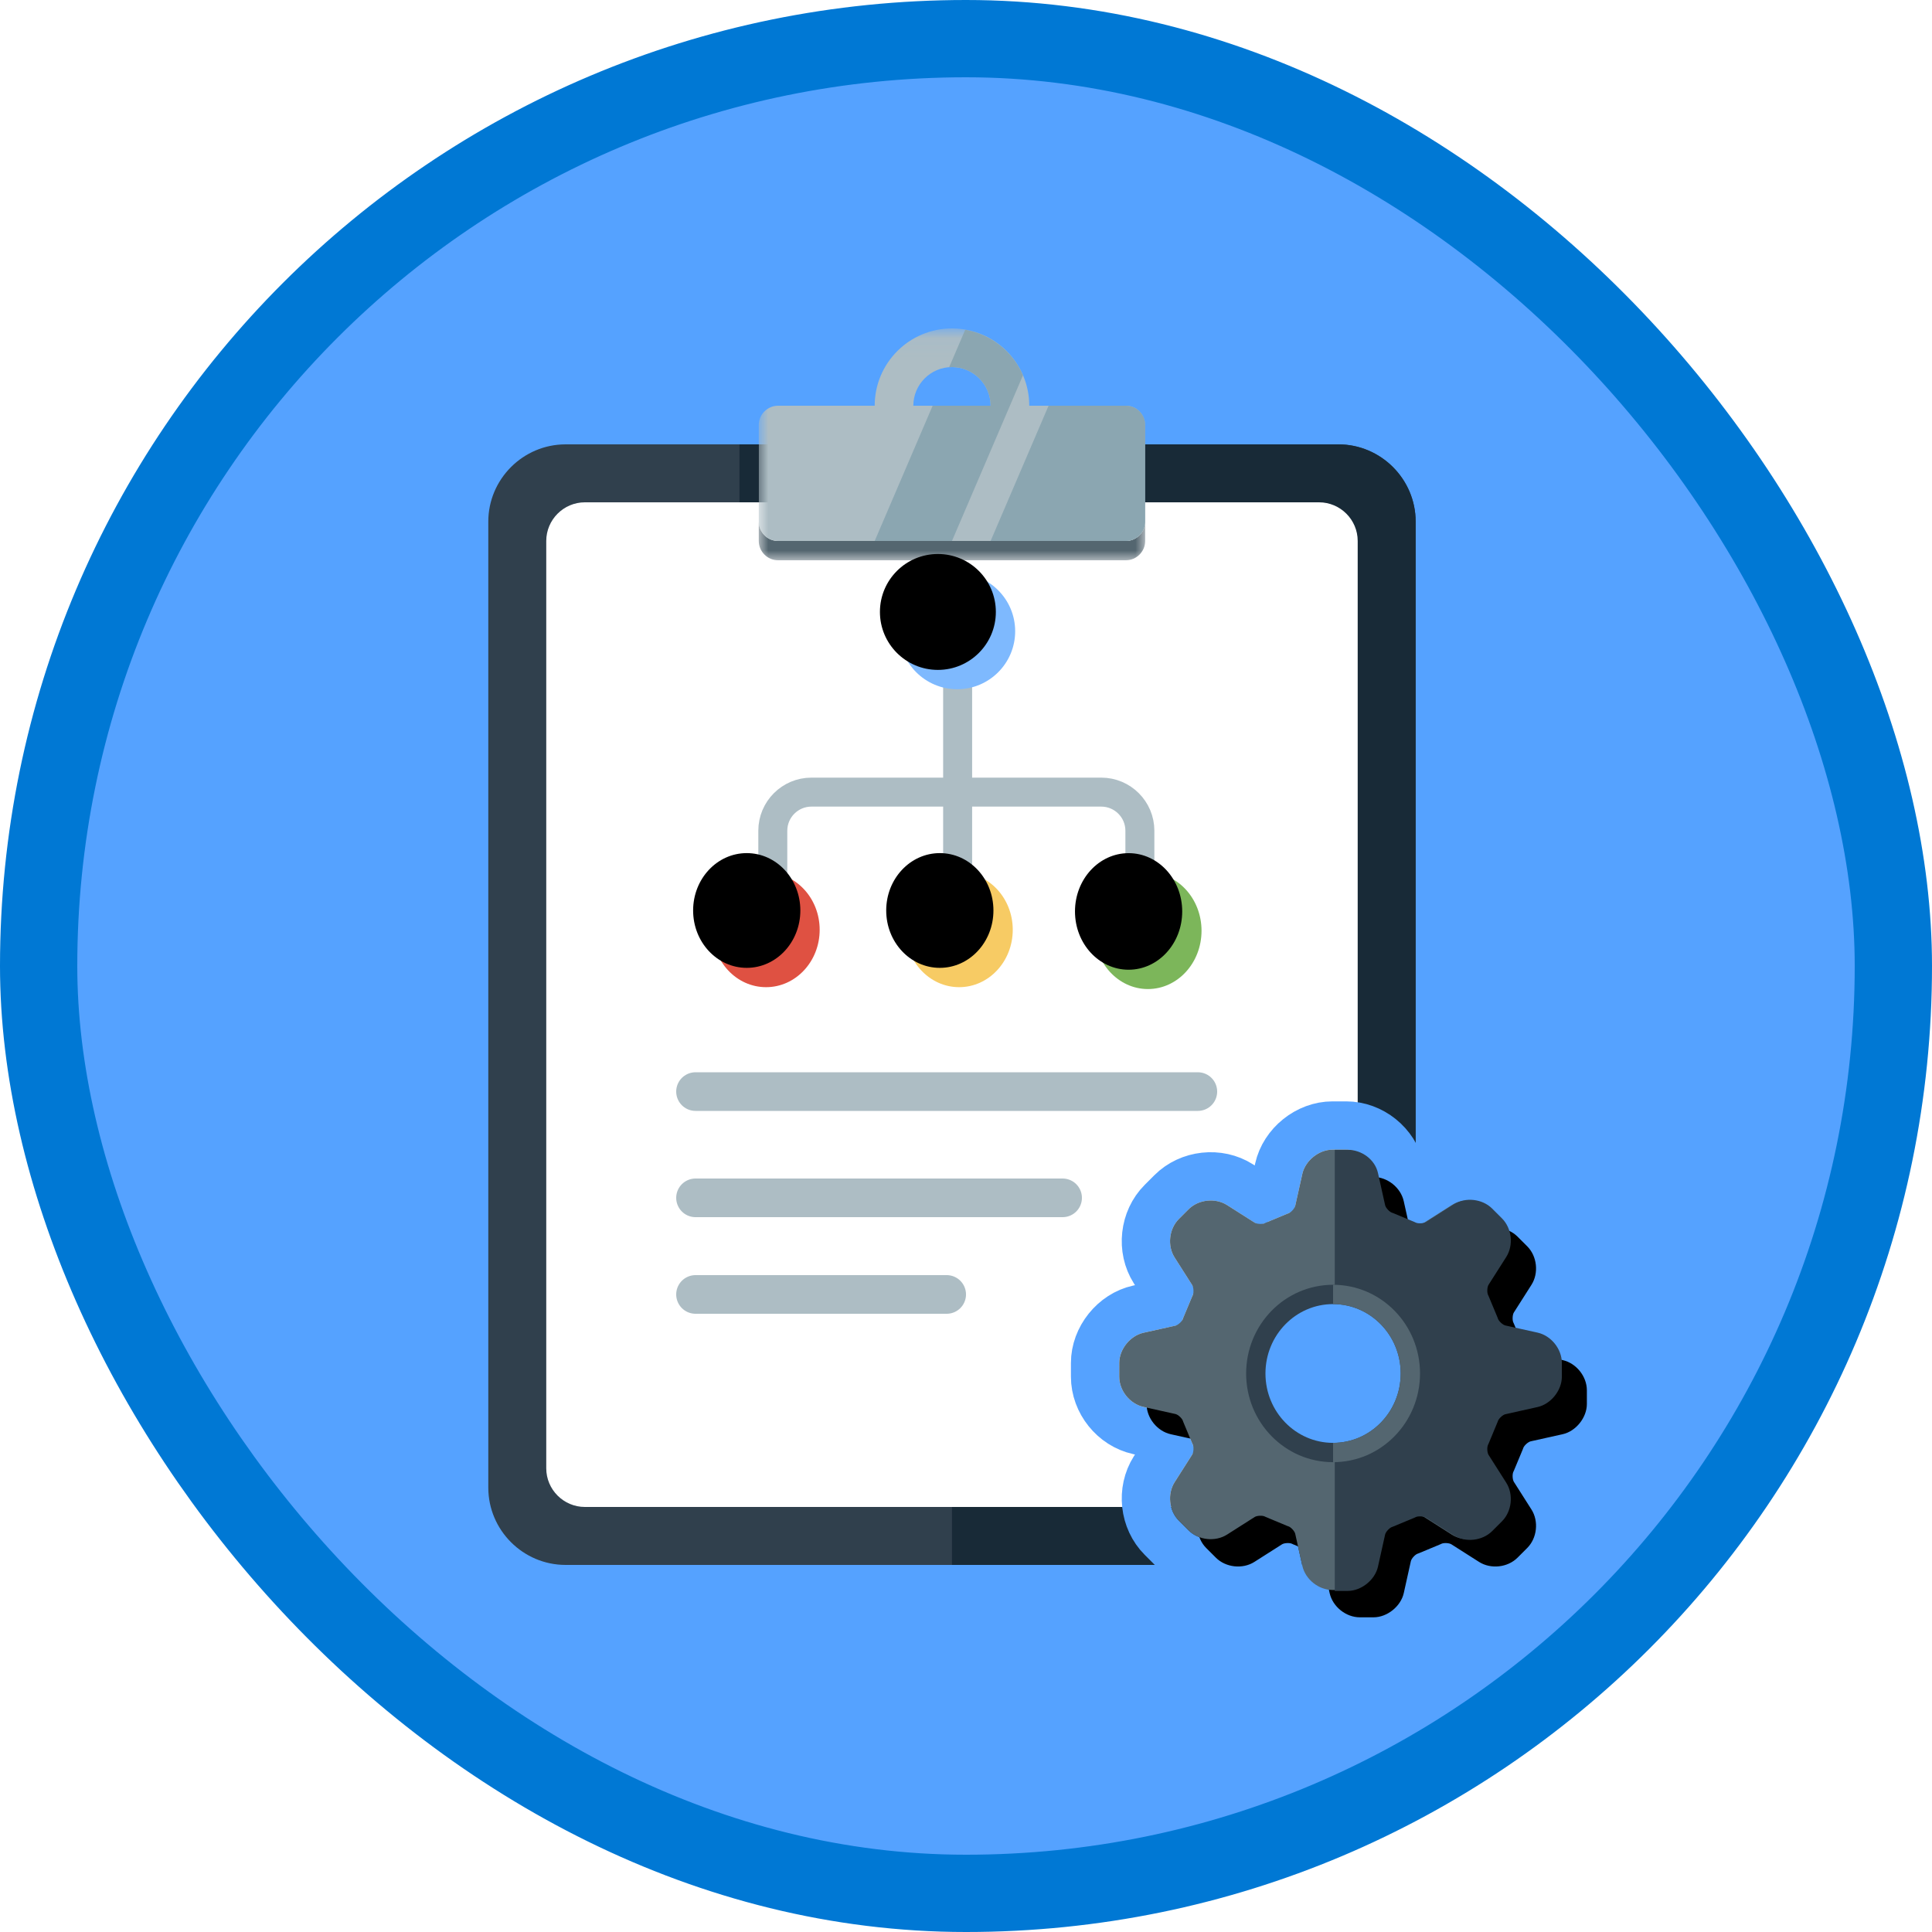
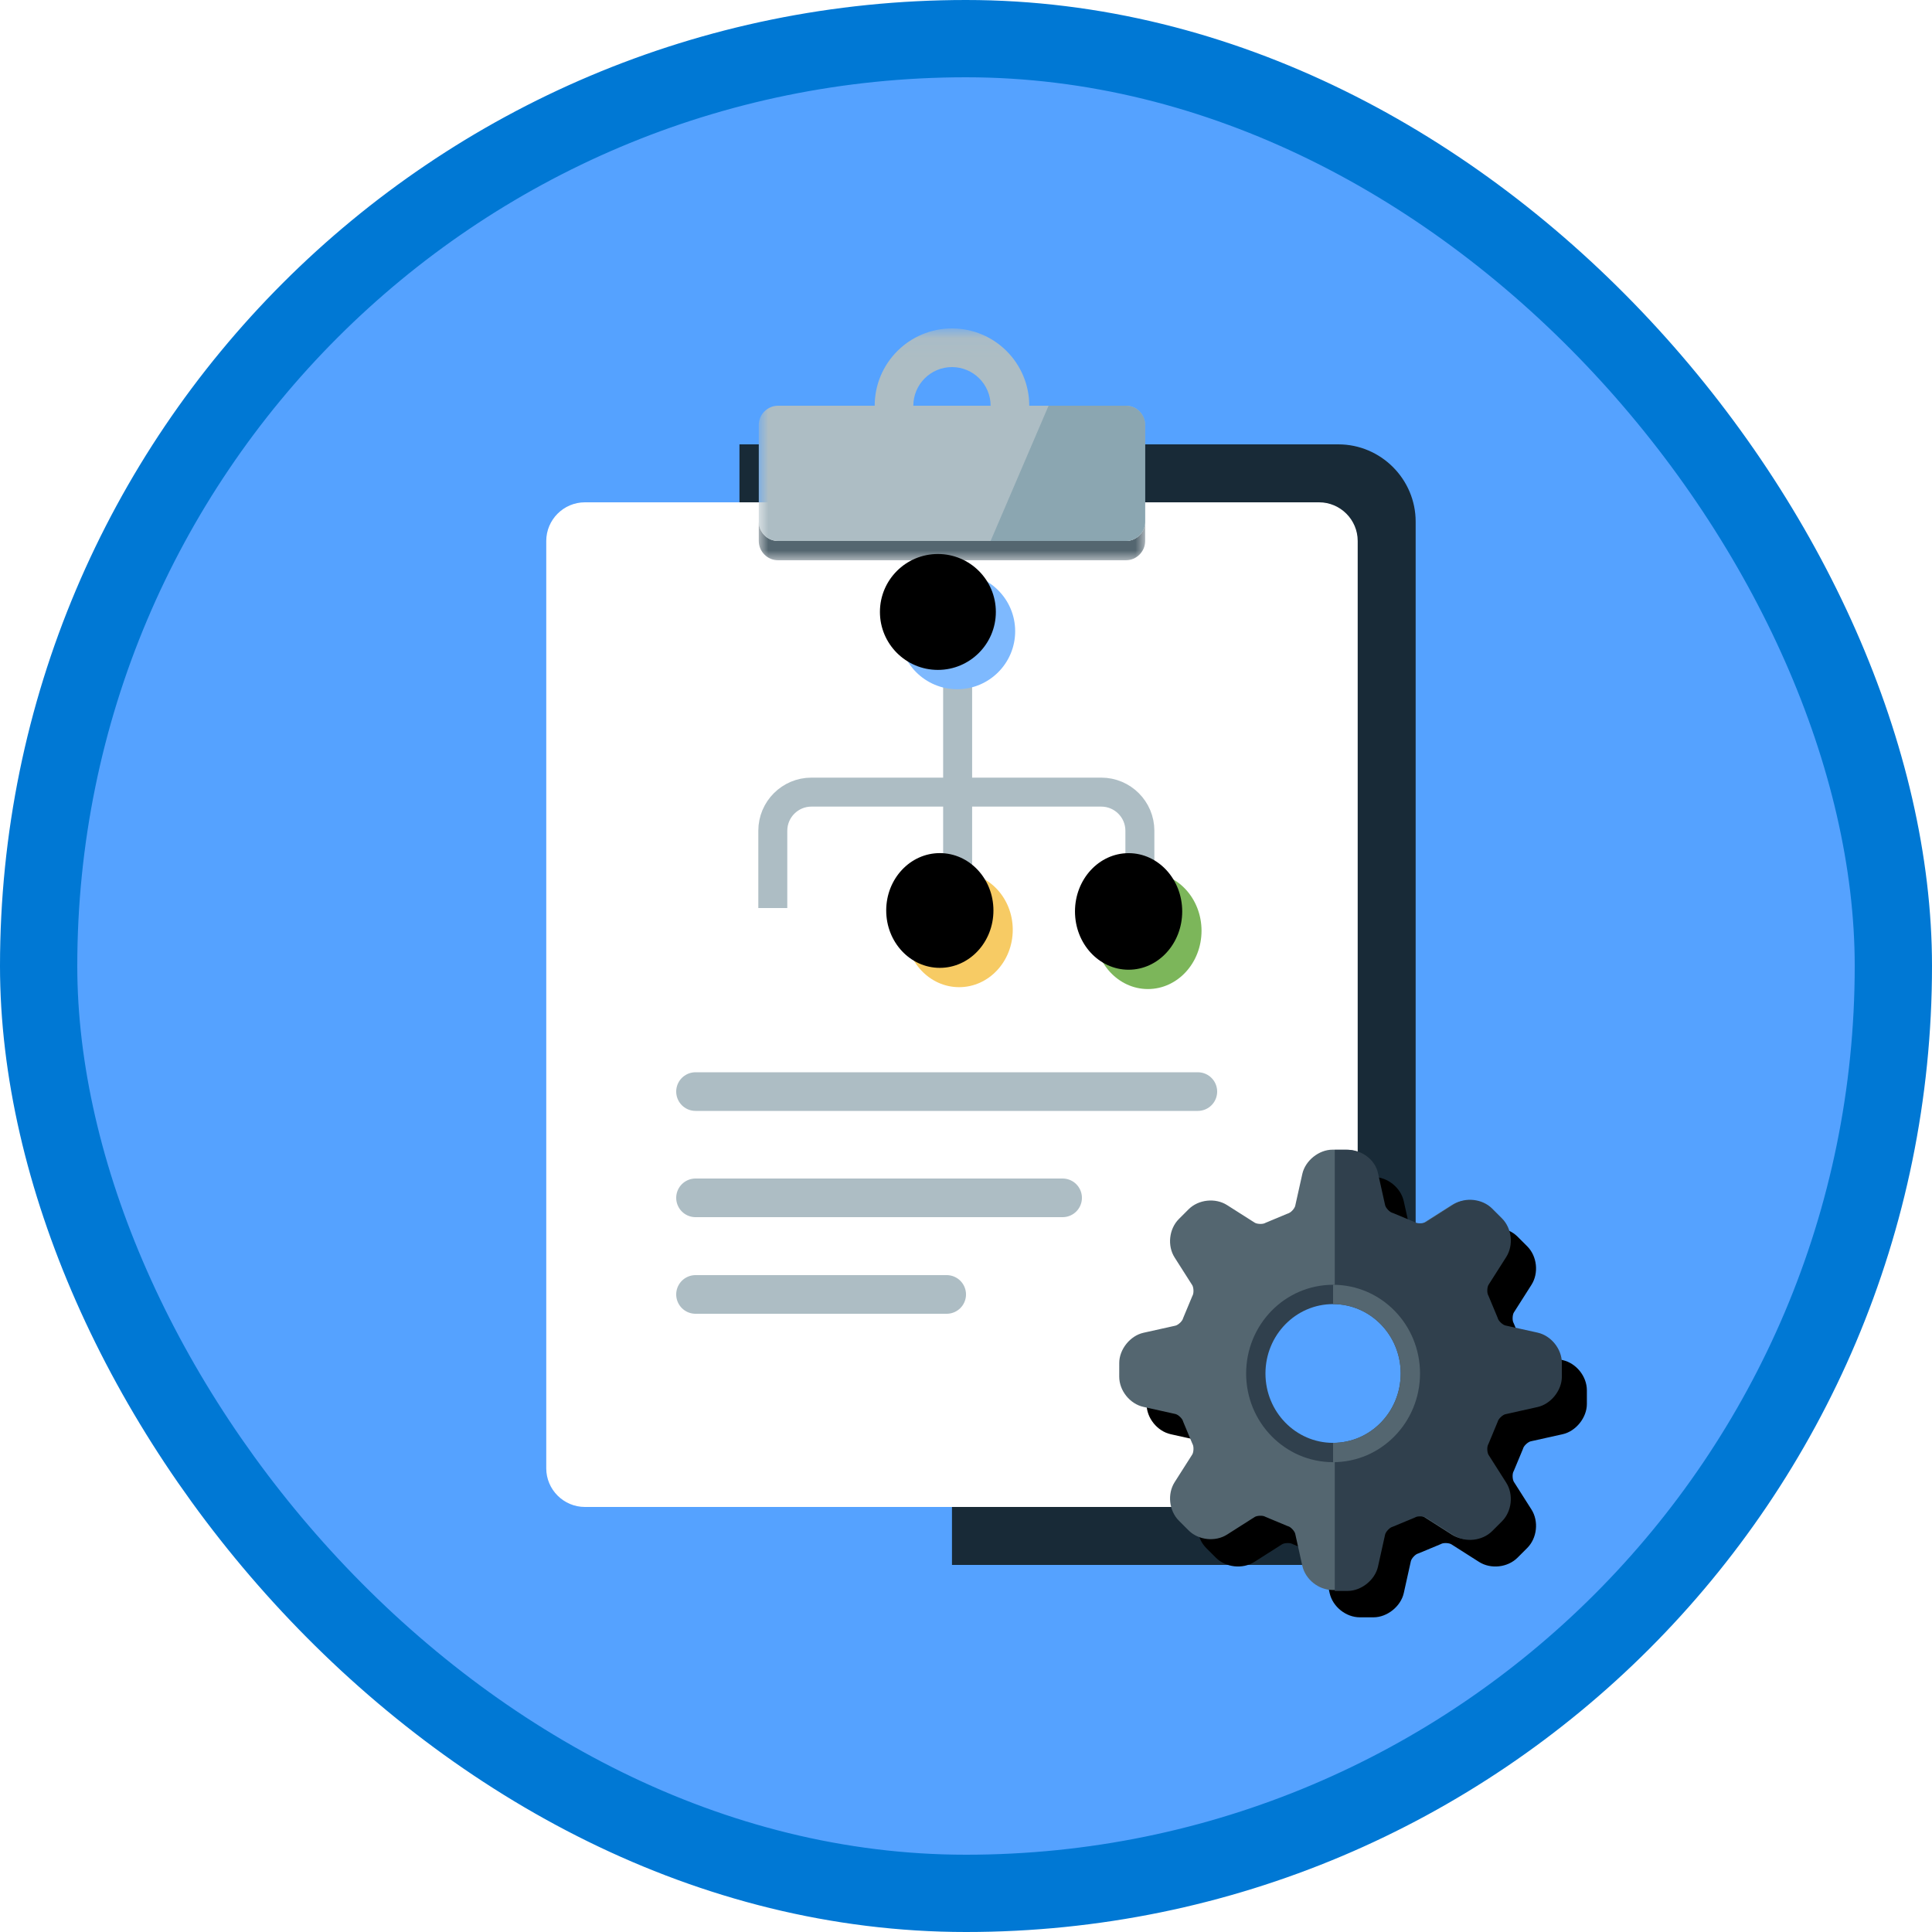
<svg xmlns="http://www.w3.org/2000/svg" xmlns:xlink="http://www.w3.org/1999/xlink" width="100px" height="100px" viewBox="0 0 100 100" version="1.1">
  <title>Extending the Power Platform user experience Model Driven apps/automate-business-process-flows-with-client-script</title>
  <desc>Created with Sketch.</desc>
  <defs>
    <rect id="path-1" x="0" y="0" width="96" height="96" rx="48" />
    <filter x="-8.2%" y="-6.2%" width="116.3%" height="112.5%" filterUnits="objectBoundingBox" id="filter-3">
      <feOffset dx="0" dy="2" in="SourceAlpha" result="shadowOffsetOuter1" />
      <feColorMatrix values="0 0 0 0 0   0 0 0 0 0   0 0 0 0 0  0 0 0 0.1 0" type="matrix" in="shadowOffsetOuter1" result="shadowMatrixOuter1" />
      <feMerge>
        <feMergeNode in="shadowMatrixOuter1" />
        <feMergeNode in="SourceGraphic" />
      </feMerge>
    </filter>
    <polygon id="path-4" points="0.001 0.04 20.001 0.04 20.001 12 0.001 12" />
    <path d="M13.545,6.674 C11.888,6.674 10.545,5.33 10.545,3.674 C10.545,2.017 11.888,0.674 13.545,0.674 C15.202,0.674 16.545,2.017 16.545,3.674 C16.545,5.33 15.202,6.674 13.545,6.674 Z" id="path-6" />
    <filter x="-8.3%" y="-8.3%" width="116.7%" height="116.7%" filterUnits="objectBoundingBox" id="filter-7">
      <feOffset dx="-1" dy="-1" in="SourceAlpha" result="shadowOffsetInner1" />
      <feComposite in="shadowOffsetInner1" in2="SourceAlpha" operator="arithmetic" k2="-1" k3="1" result="shadowInnerInner1" />
      <feColorMatrix values="0 0 0 0 0   0 0 0 0 0   0 0 0 0 0  0 0 0 0.1 0" type="matrix" in="shadowInnerInner1" />
    </filter>
    <path d="M2.916,6.096 C1.383,6.096 0.141,4.766 0.141,3.126 C0.141,1.486 1.383,0.157 2.916,0.157 C4.449,0.157 5.691,1.486 5.691,3.126 C5.691,4.766 4.449,6.096 2.916,6.096 Z" id="path-8" />
    <filter x="-9.0%" y="-8.4%" width="118.0%" height="116.8%" filterUnits="objectBoundingBox" id="filter-9">
      <feOffset dx="-1" dy="-1" in="SourceAlpha" result="shadowOffsetInner1" />
      <feComposite in="shadowOffsetInner1" in2="SourceAlpha" operator="arithmetic" k2="-1" k3="1" result="shadowInnerInner1" />
      <feColorMatrix values="0 0 0 0 0   0 0 0 0 0   0 0 0 0 0  0 0 0 0.1 0" type="matrix" in="shadowInnerInner1" />
    </filter>
-     <path d="M2.916,6.096 C1.383,6.096 0.141,4.766 0.141,3.126 C0.141,1.486 1.383,0.157 2.916,0.157 C4.449,0.157 5.691,1.486 5.691,3.126 C5.691,4.766 4.449,6.096 2.916,6.096 Z" id="path-10" />
    <filter x="-9.0%" y="-8.4%" width="118.0%" height="116.8%" filterUnits="objectBoundingBox" id="filter-11">
      <feOffset dx="-1" dy="-1" in="SourceAlpha" result="shadowOffsetInner1" />
      <feComposite in="shadowOffsetInner1" in2="SourceAlpha" operator="arithmetic" k2="-1" k3="1" result="shadowInnerInner1" />
      <feColorMatrix values="0 0 0 0 0   0 0 0 0 0   0 0 0 0 0  0 0 0 0.1 0" type="matrix" in="shadowInnerInner1" />
    </filter>
    <path d="M2.916,6.193 C1.383,6.193 0.141,4.842 0.141,3.176 C0.141,1.51 1.383,0.159 2.916,0.159 C4.449,0.159 5.691,1.51 5.691,3.176 C5.691,4.842 4.449,6.193 2.916,6.193 Z" id="path-12" />
    <filter x="-9.0%" y="-8.3%" width="118.0%" height="116.6%" filterUnits="objectBoundingBox" id="filter-13">
      <feOffset dx="-1" dy="-1" in="SourceAlpha" result="shadowOffsetInner1" />
      <feComposite in="shadowOffsetInner1" in2="SourceAlpha" operator="arithmetic" k2="-1" k3="1" result="shadowInnerInner1" />
      <feColorMatrix values="0 0 0 0 0   0 0 0 0 0   0 0 0 0 0  0 0 0 0.1 0" type="matrix" in="shadowInnerInner1" />
    </filter>
    <path d="M14.956,11.964 C14.956,13.927 13.359,15.525 11.395,15.525 C9.432,15.525 7.834,13.927 7.834,11.964 C7.834,10 9.432,8.403 11.395,8.403 C13.359,8.403 14.956,10 14.956,11.964 Z M19.882,9.678 C19.746,9.648 19.535,9.455 19.492,9.323 C19.487,9.305 19.48,9.287 19.473,9.27 L19.016,8.159 C19.008,8.14 18.999,8.121 18.99,8.102 C18.926,7.979 18.938,7.696 19.012,7.58 L19.923,6.148 C20.31,5.541 20.214,4.667 19.705,4.158 L19.201,3.654 C18.704,3.157 17.805,3.058 17.211,3.436 L15.779,4.346 C15.731,4.377 15.618,4.411 15.484,4.411 C15.375,4.411 15.293,4.388 15.257,4.37 C15.239,4.36 15.219,4.351 15.2,4.343 L14.09,3.886 C14.072,3.879 14.054,3.872 14.036,3.867 C13.904,3.824 13.711,3.613 13.682,3.477 L13.314,1.822 C13.157,1.119 12.471,0.569 11.751,0.569 L11.039,0.569 C10.319,0.569 9.633,1.119 9.477,1.821 L9.109,3.478 C9.079,3.613 8.887,3.824 8.754,3.867 C8.736,3.872 8.719,3.879 8.701,3.886 L7.591,4.343 C7.571,4.351 7.552,4.36 7.533,4.37 C7.497,4.388 7.416,4.411 7.306,4.411 C7.172,4.411 7.059,4.377 7.011,4.346 L5.58,3.436 C4.985,3.058 4.086,3.158 3.59,3.655 L3.086,4.158 C2.577,4.667 2.481,5.542 2.867,6.149 L3.778,7.58 C3.852,7.697 3.865,7.979 3.801,8.102 C3.791,8.121 3.782,8.14 3.774,8.159 L3.317,9.27 C3.31,9.287 3.304,9.305 3.298,9.323 C3.256,9.455 3.045,9.648 2.909,9.678 L1.253,10.046 C0.551,10.202 5.68434189e-14,10.888 5.68434189e-14,11.608 L5.68434189e-14,12.32 C5.68434189e-14,13.04 0.551,13.726 1.253,13.882 L2.909,14.25 C3.045,14.28 3.256,14.472 3.298,14.605 C3.304,14.623 3.31,14.641 3.317,14.658 L3.774,15.769 C3.782,15.788 3.791,15.807 3.801,15.825 C3.865,15.948 3.852,16.231 3.778,16.348 L2.867,17.779 C2.481,18.386 2.577,19.261 3.086,19.77 L3.59,20.274 C4.086,20.769 4.984,20.87 5.58,20.492 L7.011,19.581 C7.059,19.55 7.172,19.517 7.306,19.517 C7.416,19.517 7.497,19.539 7.533,19.558 C7.552,19.567 7.571,19.577 7.591,19.585 L8.701,20.042 C8.719,20.049 8.736,20.055 8.754,20.061 C8.887,20.103 9.079,20.315 9.109,20.45 L9.477,22.106 C9.633,22.809 10.319,23.359 11.039,23.359 L11.751,23.359 C12.471,23.359 13.157,22.809 13.313,22.106 L13.682,20.45 C13.711,20.315 13.904,20.103 14.036,20.061 C14.054,20.055 14.072,20.049 14.09,20.042 L15.2,19.585 C15.219,19.577 15.238,19.567 15.257,19.558 C15.293,19.539 15.375,19.517 15.484,19.517 C15.618,19.517 15.731,19.55 15.779,19.581 L17.211,20.492 C17.805,20.87 18.704,20.77 19.201,20.274 L19.705,19.77 C20.214,19.261 20.31,18.387 19.923,17.779 L19.012,16.348 C18.938,16.231 18.926,15.948 18.99,15.826 C18.999,15.807 19.008,15.788 19.016,15.769 L19.473,14.658 C19.48,14.641 19.487,14.623 19.492,14.605 C19.535,14.472 19.746,14.28 19.882,14.25 L21.537,13.882 C22.24,13.726 22.791,13.04 22.791,12.32 L22.791,11.608 C22.791,10.888 22.24,10.202 21.538,10.046 L19.882,9.678 Z" id="path-14" />
    <filter x="-4.4%" y="-4.4%" width="108.8%" height="117.6%" filterUnits="objectBoundingBox" id="filter-15">
      <feOffset dx="0" dy="2" in="SourceAlpha" result="shadowOffsetOuter1" />
      <feColorMatrix values="0 0 0 0 0   0 0 0 0 0   0 0 0 0 0  0 0 0 0.1 0" type="matrix" in="shadowOffsetOuter1" />
    </filter>
    <path d="M0.333,8.591 C2.175,8.591 3.667,6.76 3.667,4.5 L3.667,4.5 C3.667,2.24 2.175,0.409 0.333,0.409 L0.333,0.409 L0.333,8.591 Z" id="path-16" />
  </defs>
  <g id="Badges" stroke="none" stroke-width="1" fill="none" fill-rule="evenodd">
    <g id="Extending-the-Power-Platform-user-experience-Model-Driven-apps" transform="translate(-50, -260)">
      <g id="Extending-the-Power-Platform-user-experience-Model-Driven-apps/automate-business-process-flows-with-client-script" transform="translate(50, 260)">
        <g id="Mask" transform="translate(2, 2)">
          <mask id="mask-2" fill="white">
            <use xlink:href="#path-1" />
          </mask>
          <use id="BG" fill="#55A2FF" xlink:href="#path-1" />
          <g id="4" mask="url(#mask-2)">
            <g transform="translate(23, 13)" id="Group-73">
              <g transform="translate(0.273, 0)">
                <g id="Group-4" filter="url(#filter-3)">
-                   <path d="M4.001,64 C1.801,64 0.001,62.2 0.001,60 L0.001,10 C0.001,7.8 1.801,6 4.001,6 L44.001,6 C46.201,6 48.001,7.8 48.001,10 L48.001,60 C48.001,62.2 46.201,64 44.001,64 L4.001,64" id="Fill-18" fill="#30404D" />
                  <path d="M44.001,6 L24.001,6 L24.001,64 L44.001,64 C46.201,64 48.001,62.2 48.001,60 L48.001,10 C48.001,7.8 46.201,6 44.001,6" id="Fill-19" fill="#182A37" />
                  <path d="M3.001,59 L3.001,11 C3.001,9.899 3.901,9 5.001,9 L43.001,9 C44.101,9 45.001,9.899 45.001,11 L45.001,59 C45.001,60.101 44.101,61 43.001,61 L5.001,61 C3.901,61 3.001,60.101 3.001,59 Z" id="Fill-20" fill="#FFFFFF" />
                  <g id="Group-25" transform="translate(14, 0)">
                    <mask id="mask-5" fill="white">
                      <use xlink:href="#path-4" />
                    </mask>
                    <g id="Clip-23" />
                    <path d="M19.001,11 L1.001,11 C0.451,11 0.001,10.55 0.001,10 L0.001,11 C0.001,11.55 0.451,12 1.001,12 L19.001,12 C19.551,12 20.001,11.55 20.001,11 L20.001,10 C20.001,10.55 19.551,11 19.001,11" id="Fill-22" fill="#546670" mask="url(#mask-5)" />
                    <path d="M10.001,2 C11.104,2 12.001,2.897 12.001,4 L8.001,4 C8.001,2.897 8.897,2 10.001,2 Z M19.001,4 L14.001,4 C14.001,1.791 12.21,0 10.001,0 C7.792,0 6.001,1.791 6.001,4 L1.001,4 C0.451,4 0.001,4.45 0.001,5 L0.001,10 C0.001,10.55 0.451,11 1.001,11 L19.001,11 C19.551,11 20.001,10.55 20.001,10 L20.001,5 C20.001,4.45 19.551,4 19.001,4 L19.001,4 Z" id="Fill-24" fill="#ADBDC4" mask="url(#mask-5)" />
                  </g>
                  <polygon id="Fill-26" fill="#182A37" points="13.001 9 14.001 9 14.001 6 13.001 6" />
                  <path d="M34.001,10 L34.001,5 C34.001,4.45 33.551,4 33.001,4 L29.001,4 L26.001,11 L33.001,11 C33.551,11 34.001,10.55 34.001,10" id="Fill-33" fill="#8BA6B1" />
-                   <path d="M24.686,0.069 L23.852,2.015 C23.902,2.011 23.95,2 24.001,2 C25.104,2 26.001,2.897 26.001,4 L23.001,4 L20.001,11 L24.001,11 L27.676,2.424 C27.151,1.202 26.033,0.303 24.686,0.069" id="Fill-34" fill="#8BA6B1" />
                </g>
              </g>
            </g>
          </g>
          <g id="Group" mask="url(#mask-2)">
            <g transform="translate(34, 27)">
              <g id="Group-56" stroke="none" stroke-width="1" fill-rule="evenodd" transform="translate(11.539, 6)">
                <g id="Group-70" transform="translate(0.917, 0)">
-                   <path d="" id="Path-2" stroke="#979797" />
                  <path d="M1.111,11.727 L1.111,0.062" id="Path-3" stroke="#ADBDC4" stroke-width="1.5" />
                </g>
              </g>
              <g id="Fill-25" stroke="none">
                <use fill="#7EB9FE" fill-rule="evenodd" xlink:href="#path-6" />
                <use fill="black" fill-opacity="1" filter="url(#filter-7)" xlink:href="#path-6" />
              </g>
              <g id="Group-56" stroke="none" stroke-width="1" fill-rule="evenodd" transform="translate(10, 16)">
                <g id="Group-70" transform="translate(0.729, 0)">
                  <g id="Fill-25">
                    <use fill="#F7CB64" fill-rule="evenodd" xlink:href="#path-8" />
                    <use fill="black" fill-opacity="1" filter="url(#filter-9)" xlink:href="#path-8" />
                  </g>
                </g>
              </g>
              <path d="M4,18 L4,14 C4,12.895 4.895,12 6,12 L21,12 C22.105,12 23,12.895 23,14 L23,17.881" id="Path-4" stroke="#ADBDC4" stroke-width="1.5" />
              <g id="Group-56" stroke="none" stroke-width="1" fill-rule="evenodd" transform="translate(0, 16)">
                <g id="Group-70" transform="translate(0.735, 0)">
                  <g id="Fill-25">
                    <use fill="#DF5142" fill-rule="evenodd" xlink:href="#path-10" />
                    <use fill="black" fill-opacity="1" filter="url(#filter-11)" xlink:href="#path-10" />
                  </g>
                </g>
              </g>
              <g id="Group-56" stroke="none" stroke-width="1" fill-rule="evenodd" transform="translate(20, 16)">
                <g id="Group-70" transform="translate(0.5, 0)">
                  <g id="Fill-25">
                    <use fill="#7CB65A" fill-rule="evenodd" xlink:href="#path-12" />
                    <use fill="black" fill-opacity="1" filter="url(#filter-13)" xlink:href="#path-12" />
                  </g>
                </g>
              </g>
            </g>
          </g>
          <path d="M34,54.5 L60,54.5" id="Path-218" stroke="#ADBDC4" stroke-width="2" stroke-linecap="round" mask="url(#mask-2)" />
          <path d="M34,60 L53,60" id="Path-218" stroke="#ADBDC4" stroke-width="2" stroke-linecap="round" mask="url(#mask-2)" />
          <path d="M34,65 L47,65" id="Path-218" stroke="#ADBDC4" stroke-width="2" stroke-linecap="round" mask="url(#mask-2)" />
          <g id="Gear" mask="url(#mask-2)">
            <g transform="translate(50, 52)">
              <g id="Group-10" stroke-width="1" fill="none" fill-rule="evenodd" transform="translate(17.426, 16.854) rotate(-45) translate(-17.426, -16.854) translate(5.926, 4.854)">
-                 <path d="M13.706,11.964 C13.706,10.691 12.668,9.653 11.395,9.653 C10.122,9.653 9.084,10.691 9.084,11.964 C9.084,13.237 10.122,14.275 11.395,14.275 C12.668,14.275 13.706,13.237 13.706,11.964 Z M18.315,9.74 C18.315,9.741 18.316,9.743 18.317,9.745 L18.315,9.74 Z M13.627,5.047 L13.617,5.043 C13.621,5.045 13.624,5.046 13.627,5.047 Z M4.475,14.186 C4.474,14.185 4.474,14.184 4.473,14.183 L4.475,14.186 Z M20.525,15.387 L20.273,16 L20.978,17.108 C21.679,18.21 21.512,19.731 20.589,20.654 L20.085,21.158 C19.173,22.069 17.626,22.239 16.54,21.546 L15.431,20.841 L14.819,21.093 L14.533,22.378 C14.25,23.652 13.057,24.609 11.751,24.609 L11.039,24.609 C9.733,24.609 8.54,23.652 8.257,22.377 L7.972,21.093 L7.359,20.841 L6.25,21.547 C5.161,22.239 3.617,22.068 2.706,21.157 L2.202,20.654 C1.278,19.73 1.111,18.209 1.813,17.108 L2.518,16 L2.266,15.387 L0.982,15.102 C-0.293,14.819 -1.25,13.626 -1.25,12.32 L-1.25,11.608 C-1.25,10.302 -0.293,9.109 0.982,8.825 L2.266,8.54 L2.518,7.928 L1.813,6.82 C1.112,5.718 1.279,4.198 2.202,3.274 L2.705,2.771 C3.616,1.859 5.163,1.689 6.251,2.381 L7.359,3.087 L7.972,2.834 L8.257,1.55 C8.54,0.276 9.733,-0.681 11.039,-0.681 L11.751,-0.681 C13.057,-0.681 14.25,0.276 14.534,1.551 L14.819,2.835 L15.431,3.087 L16.54,2.381 C17.628,1.689 19.174,1.859 20.085,2.77 L20.589,3.274 C21.512,4.198 21.679,5.718 20.978,6.819 L20.272,7.928 L20.524,8.54 L21.809,8.826 L21.808,8.826 C23.083,9.109 24.041,10.302 24.041,11.608 L24.041,12.32 C24.041,13.626 23.083,14.819 21.808,15.102 L20.525,15.387 Z" id="Fill-376" stroke="#55A2FF" stroke-width="2.5" />
                <g id="Fill-376">
                  <use fill="black" fill-opacity="1" filter="url(#filter-15)" xlink:href="#path-14" />
                  <use fill="#546670" fill-rule="evenodd" xlink:href="#path-14" />
                </g>
                <path d="M7.043,19.664 C7.092,19.633 7.205,19.6 7.339,19.6 C7.45,19.6 7.532,19.622 7.568,19.641 C7.587,19.65 7.606,19.66 7.625,19.667 L8.74,20.127 C8.758,20.134 8.776,20.14 8.794,20.146 C8.927,20.188 9.12,20.401 9.15,20.537 L9.52,22.2 C9.677,22.905 10.365,23.458 11.088,23.458 L11.804,23.458 C12.526,23.458 13.215,22.905 13.372,22.2 L13.742,20.537 C13.772,20.401 13.965,20.188 14.098,20.146 C14.116,20.14 14.134,20.134 14.152,20.127 L15.266,19.667 C15.286,19.66 15.305,19.65 15.324,19.641 C15.36,19.622 15.442,19.6 15.552,19.6 C15.687,19.6 15.8,19.633 15.848,19.664 L17.286,20.578 C17.882,20.959 18.786,20.858 19.285,20.359 L19.79,19.854 C20.301,19.343 20.398,18.464 20.01,17.854 L19.095,16.417 C19.021,16.3 19.008,16.016 19.072,15.893 C19.082,15.874 19.091,15.855 19.099,15.836 L19.558,14.72 C19.565,14.703 19.572,14.685 19.577,14.667 C19.62,14.534 19.832,14.341 19.969,14.31 L21.631,13.941 C22.337,13.784 22.889,13.095 22.889,12.372 L22.889,11.657 C22.889,10.934 22.337,10.245 21.631,10.089 L19.968,9.719 C19.832,9.689 19.62,9.496 19.577,9.363 C19.572,9.345 19.565,9.327 19.558,9.309 L19.099,8.194 C19.091,8.175 19.082,8.156 19.072,8.137 C19.008,8.014 19.021,7.729 19.095,7.612 L20.01,6.175 C20.398,5.565 20.262,4.726 19.752,4.215 L19.279,3.743 L13.817,9.205 C14.464,9.853 15.022,11.029 15.022,12.015 C15.022,13.987 13.418,15.591 11.446,15.591 C10.46,15.591 9.389,14.928 8.741,14.281 L3.135,19.887 L3.607,20.359 C4.106,20.857 5.008,20.959 5.606,20.579 L7.043,19.664 Z" id="Fill-377" fill="#30404D" />
              </g>
              <circle id="Oval" fill="#55A2FF" fill-rule="nonzero" cx="17" cy="17" r="4" />
              <g id="Group-11" stroke-width="1" fill="none" fill-rule="evenodd" transform="translate(13, 13)">
                <path d="M4,8.182 C6.21,8.182 8,6.351 8,4.091 C8,1.831 6.21,0 4,0 C1.791,0 0,1.831 0,4.091 C0,6.351 1.791,8.182 4,8.182 Z" id="Stroke-4" stroke="#30404D" />
                <g id="Group-8" transform="translate(4, 0)">
                  <mask id="mask-17" fill="white">
                    <use xlink:href="#path-16" />
                  </mask>
                  <g id="Clip-7" />
                  <polygon id="Stroke-6" stroke="#C4C4C4" mask="url(#mask-17)" points="-6.333 12.682 7 12.682 7 -3.682 -6.333 -3.682" />
                </g>
                <path d="M4,8.182 C6.21,8.182 8,6.351 8,4.091 C8,1.831 6.21,0 4,0" id="Stroke-9" stroke="#546670" />
              </g>
            </g>
          </g>
        </g>
        <g id="Azure-Border" stroke="#0078D4" stroke-width="4">
          <rect x="2" y="2" width="96" height="96" rx="48" />
        </g>
      </g>
    </g>
  </g>
</svg>